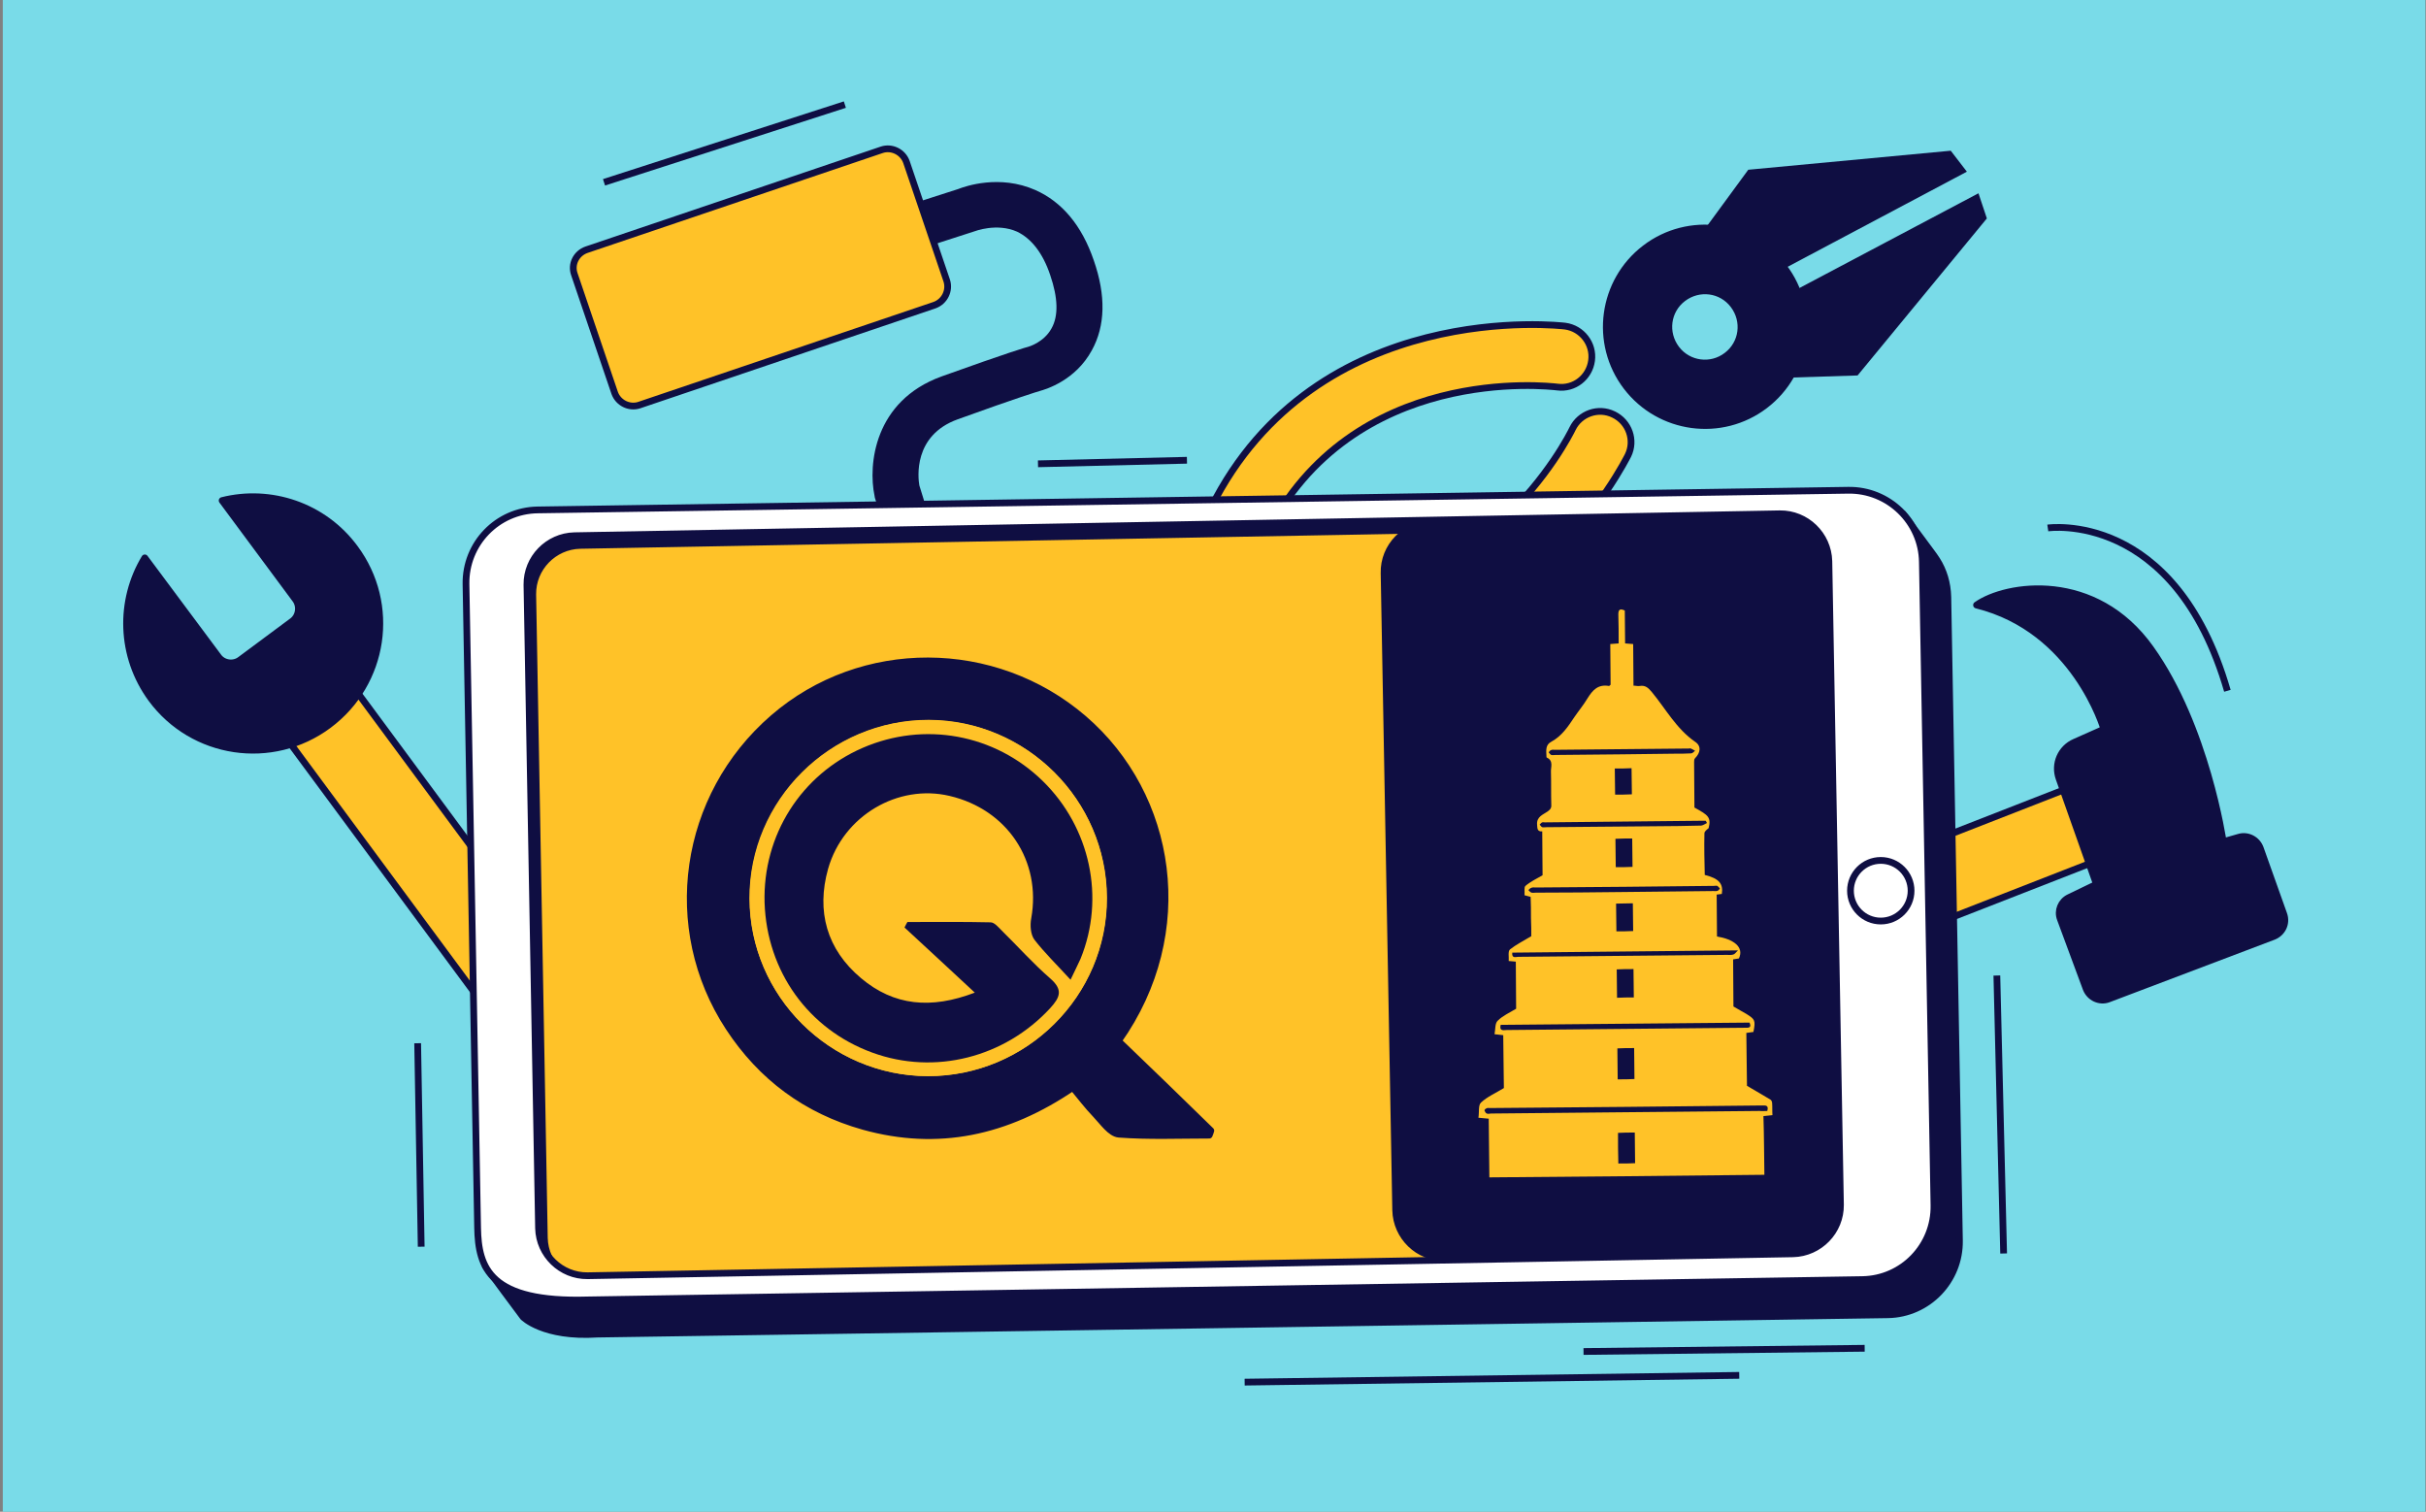
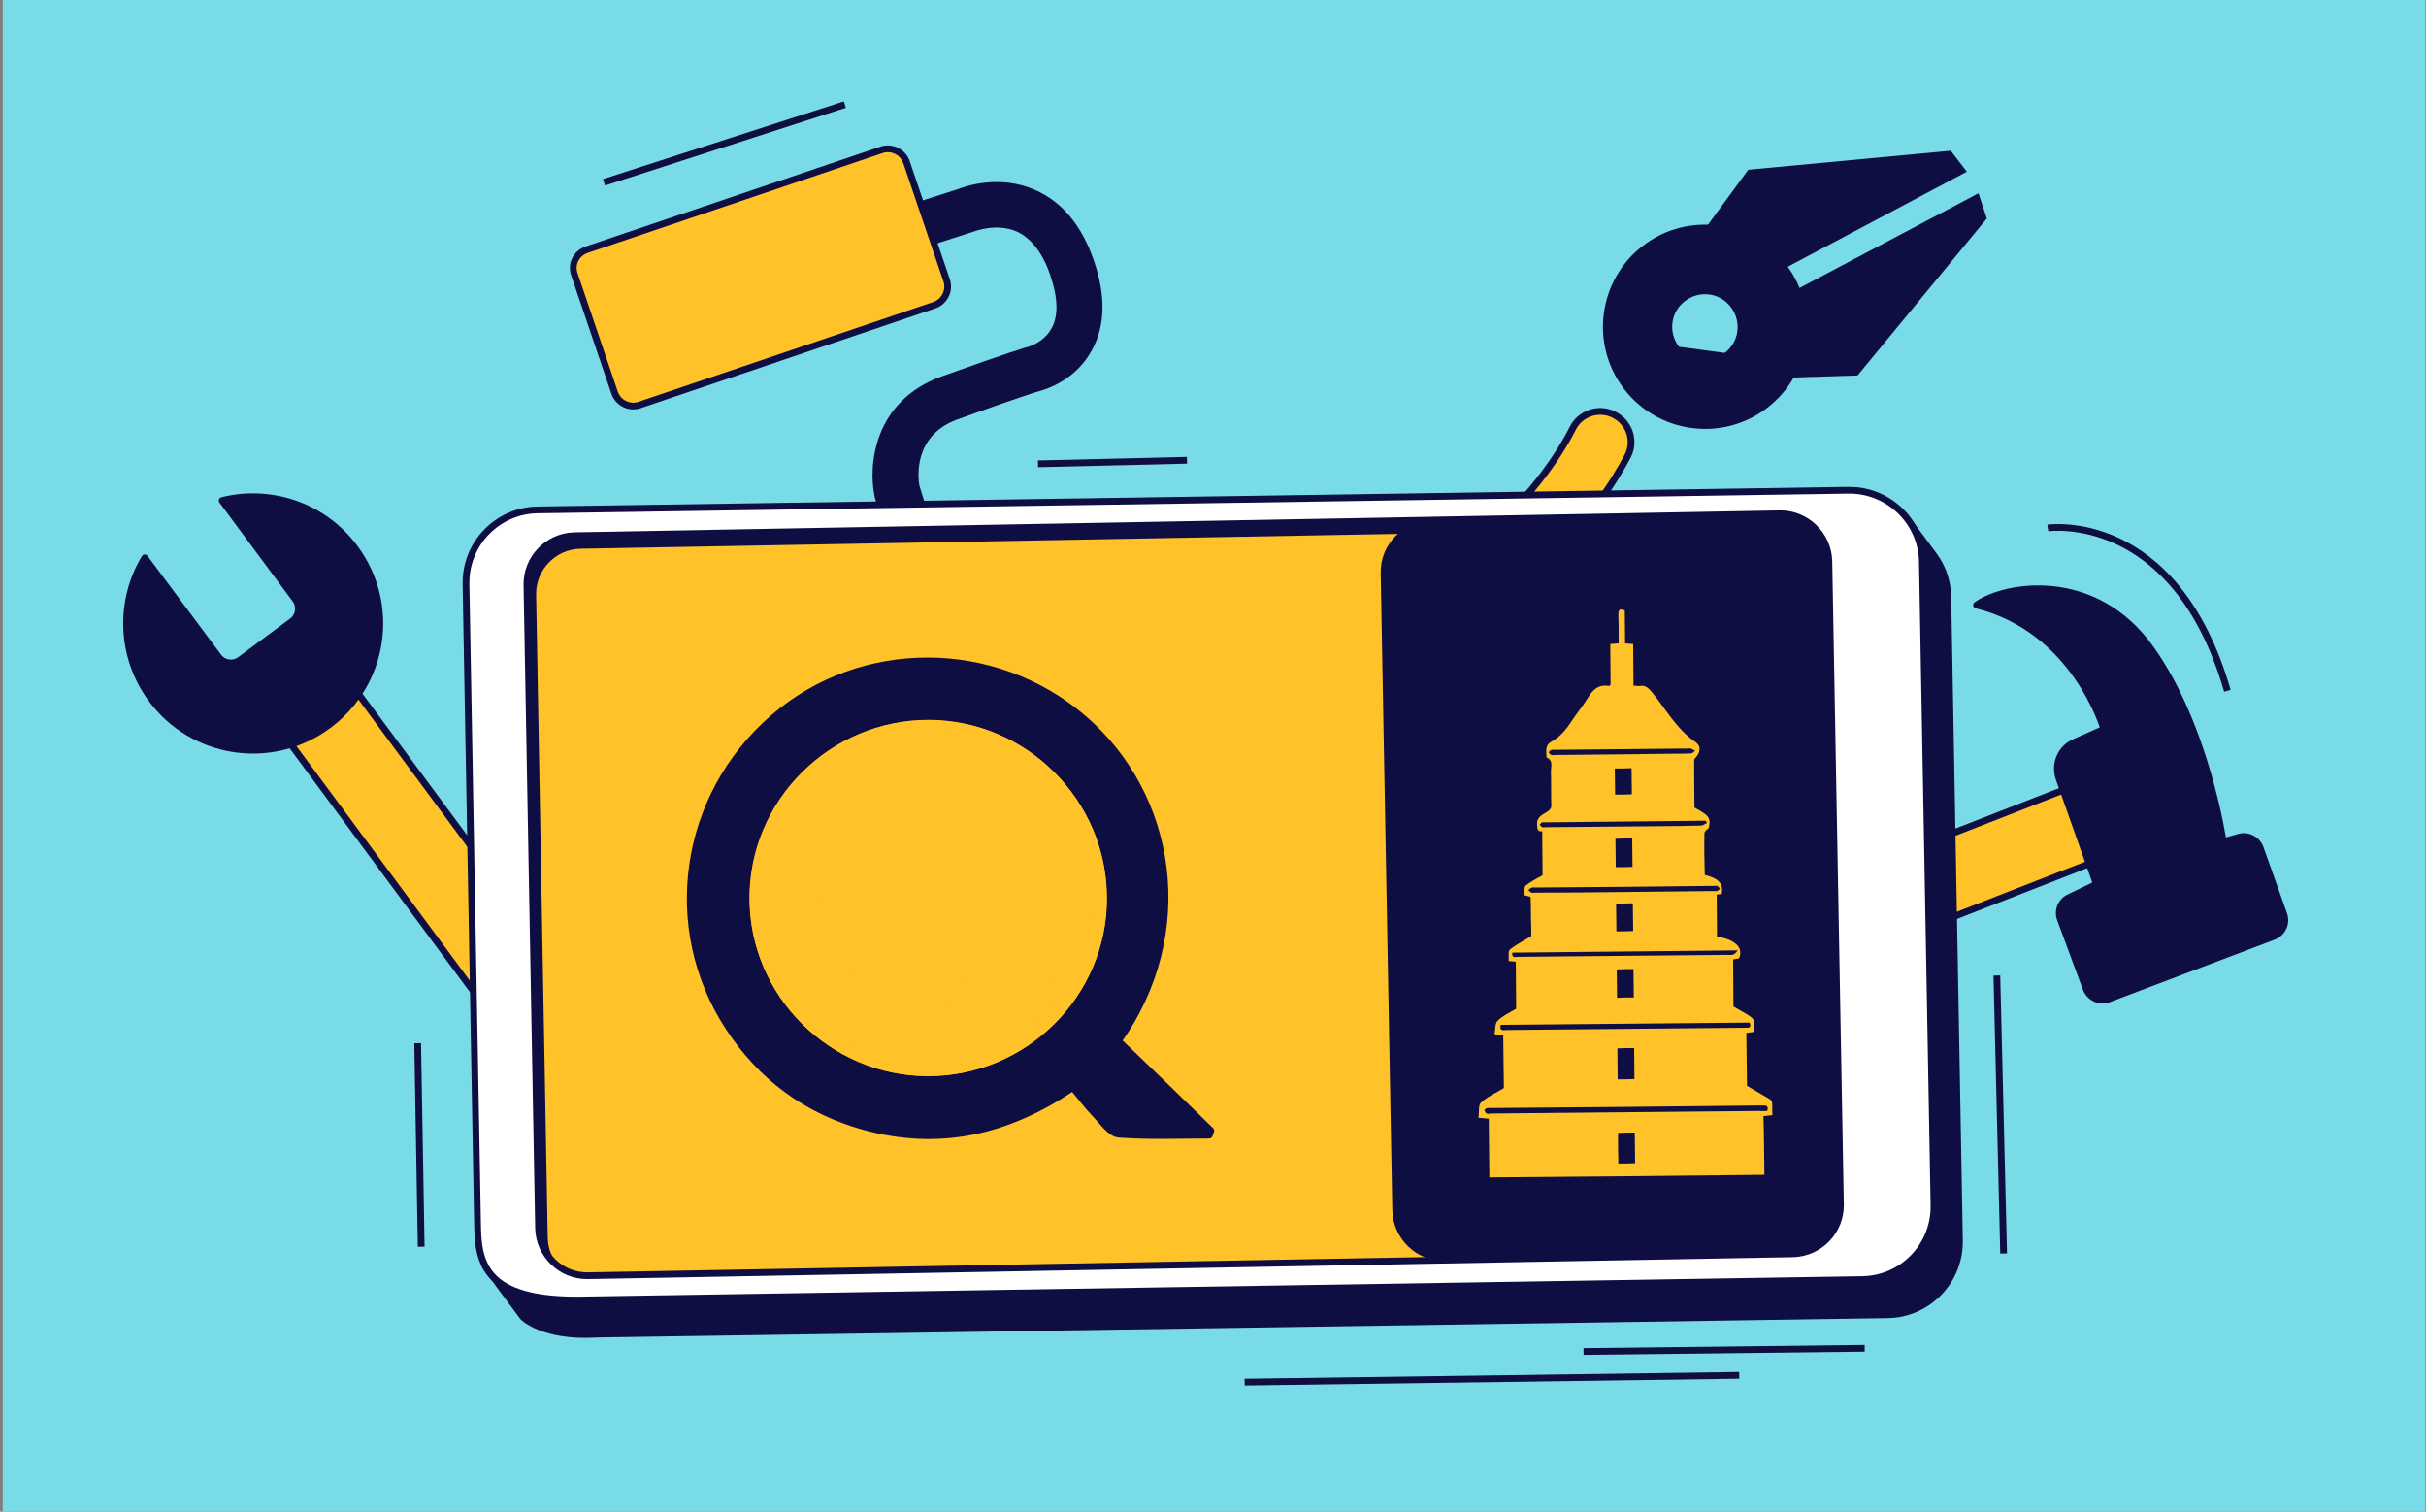
<svg xmlns="http://www.w3.org/2000/svg" width="719" height="448" viewBox="0 0 719 448" fill="none">
  <rect x="0" y="0" width="719" height="448" fill="#808080" stroke="none" />
  <g clip-path="url(#clip0_11298_6213)">
    <rect width="718" height="448" transform="translate(0.828)" fill="#79DBE8" />
    <path d="M123.781 309.164L124.832 369.46" stroke="#0F0E42" stroke-width="2" stroke-miterlimit="10" />
    <path d="M469.312 400.514L552.637 399.559" stroke="#0F0E42" stroke-width="2" stroke-miterlimit="10" />
    <path d="M515.464 407.588L368.881 409.595" stroke="#0F0E42" stroke-width="2" stroke-miterlimit="10" />
    <path d="M591.814 289.098L593.821 371.467" stroke="#0F0E42" stroke-width="2" stroke-miterlimit="10" />
    <path d="M179.014 54.029L250.394 31" stroke="#0F0E42" stroke-width="2" stroke-miterlimit="10" />
    <path d="M606.912 156.463C606.912 156.463 644.561 150.92 660.137 204.718" stroke="#0F0E42" stroke-width="2" stroke-miterlimit="10" />
    <path d="M307.633 137.45L351.78 136.398" stroke="#0F0E42" stroke-width="2" stroke-miterlimit="10" />
    <path d="M190.051 319.004L169.982 333.871L80.417 212.729L100.486 197.862L190.051 319.004Z" fill="#FFC228" stroke="#0F0E42" stroke-width="2" stroke-miterlimit="10" stroke-linecap="round" stroke-linejoin="round" />
    <path d="M65.835 148.34L87.518 177.594C89.076 179.642 88.623 182.667 86.565 184.13L71.227 195.526C69.18 197.084 66.154 196.631 64.691 194.574L42.913 165.329C35.291 177.939 35.567 194.435 44.86 207.11C57.165 223.794 80.684 227.303 97.359 214.903C114.033 202.503 117.551 179.079 105.151 162.405C95.868 149.825 80.159 144.735 65.835 148.34Z" fill="#0F0E42" stroke="#0F0E42" stroke-width="2" stroke-miterlimit="10" stroke-linecap="round" stroke-linejoin="round" />
    <path d="M510.024 273.744L518.432 295.287L636.561 249.182L628.153 227.639L510.024 273.744Z" fill="#FFC228" stroke="#0F0E42" stroke-width="2" stroke-miterlimit="10" stroke-linecap="round" stroke-linejoin="round" />
    <path d="M618.28 293.015L610.636 272.375C609.68 269.891 610.827 267.119 613.216 265.973L621.338 262.055L610.253 230.713C608.724 226.413 610.731 221.73 614.936 219.915L623.536 216.093C623.536 216.093 615.031 186.566 585.791 179.304C594.582 173.092 620.956 169.079 637.391 192.204C653.922 215.328 658.891 249.442 658.891 249.442L663.573 248.104C666.153 247.339 668.925 248.773 669.88 251.353L676.856 270.942C677.811 273.617 676.474 276.484 673.798 277.535L624.873 296.073C622.293 297.028 619.331 295.691 618.28 293.015Z" fill="#0F0E42" stroke="#0F0E42" stroke-width="2" stroke-miterlimit="10" stroke-linecap="round" stroke-linejoin="round" />
    <path d="M523.682 82.315L582.927 50.877L578.149 44.666L518.14 50.304L503.711 69.988L523.682 82.315Z" fill="#0F0E42" />
    <path d="M527.122 88.622L586.366 57.279L588.851 64.733L550.533 111.268L526.166 112.033L527.122 88.622Z" fill="#0F0E42" />
-     <path d="M529.414 78.493C519.286 65.211 500.27 62.631 486.988 72.76C473.705 82.889 471.125 101.905 481.254 115.187C491.383 128.469 510.399 131.049 523.681 120.92C536.963 110.791 539.543 91.776 529.414 78.493ZM497.594 102.765C494.345 98.465 495.11 92.445 499.41 89.196C503.71 85.947 509.73 86.711 512.979 91.011C516.228 95.311 515.463 101.331 511.163 104.58C506.959 107.829 500.843 107.065 497.594 102.765Z" fill="#0F0E42" />
-     <path d="M360.185 160.668C357.796 157.993 357.127 153.979 358.847 150.539C390.19 87.855 463.099 96.55 463.863 96.646C468.832 97.315 472.368 101.901 471.699 106.87C471.03 111.839 466.539 115.375 461.57 114.706C459.086 114.419 400.701 107.635 375.187 158.661C372.99 163.153 367.447 164.968 362.956 162.77C361.81 162.197 360.95 161.528 360.185 160.668Z" fill="#FFC228" stroke="#0F0E42" stroke-width="2" stroke-miterlimit="10" stroke-linecap="round" stroke-linejoin="round" />
+     <path d="M529.414 78.493C519.286 65.211 500.27 62.631 486.988 72.76C473.705 82.889 471.125 101.905 481.254 115.187C491.383 128.469 510.399 131.049 523.681 120.92C536.963 110.791 539.543 91.776 529.414 78.493ZM497.594 102.765C494.345 98.465 495.11 92.445 499.41 89.196C503.71 85.947 509.73 86.711 512.979 91.011C516.228 95.311 515.463 101.331 511.163 104.58Z" fill="#0F0E42" />
    <path d="M372.321 187.041C373.276 190.481 376.238 193.252 380.061 193.634C449.721 201.565 482.114 135.632 482.496 134.963C484.694 130.472 482.783 125.025 478.196 122.827C473.705 120.63 468.259 122.541 466.061 127.032C465.01 129.23 438.732 181.881 382.067 175.479C377.098 174.905 372.607 178.536 372.034 183.505C371.938 184.843 372.034 185.99 372.321 187.041Z" fill="#FFC228" stroke="#0F0E42" stroke-width="2" stroke-miterlimit="10" stroke-linecap="round" stroke-linejoin="round" />
    <path d="M309.065 307.73L321.965 303.813L272.467 143.852C272.085 141.654 270.556 129.041 283.838 124.263C301.803 117.765 307.536 116.045 308.205 115.854C309.925 115.376 318.716 112.796 323.59 103.814C327.603 96.552 327.794 87.57 324.163 77.154C320.627 66.834 314.799 59.858 306.867 56.323C296.261 51.641 286.132 55.176 283.934 56.036L260.714 63.489L264.823 76.294L288.807 68.554C288.807 68.554 295.401 65.974 301.421 68.65C305.625 70.656 309.065 74.956 311.263 81.55C313.556 88.239 313.747 93.59 311.645 97.316C309.352 101.521 304.765 102.763 304.765 102.763C304.287 102.859 299.032 104.387 279.061 111.554C258.994 118.816 257.274 137.832 259.185 146.91L259.281 147.483L309.065 307.73Z" fill="#0F0E42" />
    <path d="M170.222 81.262L182.167 116.427C183.218 119.389 186.467 121.013 189.429 120.058L276.958 90.435C279.92 89.384 281.545 86.135 280.589 83.173L268.645 48.008C267.594 45.046 264.345 43.422 261.382 44.377L173.853 74C170.796 75.051 169.171 78.3 170.222 81.262Z" fill="#FFC228" stroke="#0F0E42" stroke-width="2" stroke-miterlimit="10" stroke-linecap="round" stroke-linejoin="round" />
    <path d="M574.035 165.928C573.462 165.068 572.889 164.208 572.22 163.348L564.002 152.264C564.002 152.264 537.246 155.13 534.858 155.226L177.574 161.724C165.63 161.915 156.17 171.853 156.361 183.702L159.801 374.431C159.801 374.813 159.801 375.196 159.896 375.578L143.27 366.787L143.843 375.196C144.13 375.673 154.736 389.911 155.023 390.293C155.023 390.293 160.947 396.409 177.096 395.358L559.511 389.624C571.455 389.433 580.915 379.496 580.724 367.647L577.284 176.917C577.189 172.808 576.042 169.082 574.035 165.928Z" fill="#0F0E42" stroke="#0F0E42" stroke-width="2" stroke-miterlimit="10" stroke-linecap="round" stroke-linejoin="round" />
    <path d="M545.561 166.117L549.001 356.847C549.192 366.785 541.261 374.907 531.419 375.098L174.231 381.691C164.293 381.883 145.468 373.76 145.277 363.918L152.444 173.38C152.253 163.442 149.482 155.128 159.324 154.937L527.214 148.631C537.248 148.344 545.37 156.18 545.561 166.117Z" fill="#FFC228" />
    <path d="M544.51 167.168L547.95 355.987C548.141 364.396 541.357 371.371 532.948 371.562L428.219 373.665C419.81 373.856 412.834 367.071 412.643 358.662L409.203 169.844C409.012 161.435 415.797 154.459 424.205 154.268L528.935 152.166C537.439 151.975 544.415 158.664 544.51 167.168Z" fill="#0F0E42" />
    <path d="M161.331 366.88C161.522 374.715 168.02 381.022 175.856 380.927L533.139 374.429C540.975 374.238 547.281 367.74 547.186 359.904L543.746 169.175C543.555 161.339 537.057 155.033 529.221 155.128L171.938 161.626C164.102 161.817 157.795 168.315 157.891 176.15L161.331 366.88ZM550.912 168.888L554.352 359.618C554.543 371.562 545.083 381.404 533.139 381.595L175.856 388.093C163.911 388.284 143.367 378.633 143.175 366.689L139.831 175.959C139.64 164.015 149.1 154.173 161.044 153.981L528.935 147.675C540.879 147.484 550.721 156.944 550.912 168.888Z" fill="#0F0E42" stroke="#0F0E42" stroke-width="2" stroke-miterlimit="10" stroke-linecap="round" stroke-linejoin="round" />
    <path d="M159.61 364.013C159.801 371.849 166.299 378.156 174.135 378.06L531.418 371.562C539.254 371.371 545.561 364.873 545.465 357.038L542.025 166.308C541.834 158.473 535.336 152.166 527.5 152.262L170.217 158.759C162.381 158.951 156.075 165.448 156.17 173.284L159.61 364.013ZM569.736 166.499L573.176 357.229C573.367 369.173 563.907 379.016 551.963 379.207L174.23 385.227C145.181 386.087 141.741 375.767 141.55 363.822L138.11 173.093C137.919 161.148 147.379 151.306 159.324 151.115L547.758 145.286C559.703 145.095 569.545 154.651 569.736 166.499Z" fill="white" stroke="#0F0E42" stroke-width="2" stroke-miterlimit="10" stroke-linecap="round" stroke-linejoin="round" />
-     <path d="M557.41 272.949C562.371 272.949 566.392 268.927 566.392 263.967C566.392 259.006 562.371 254.984 557.41 254.984C552.449 254.984 548.428 259.006 548.428 263.967C548.428 268.927 552.449 272.949 557.41 272.949Z" stroke="#0F0E42" stroke-width="2" stroke-miterlimit="10" stroke-linecap="round" stroke-linejoin="round" />
    <path d="M331.426 308.498C354.168 276.391 347.671 235.78 321.106 212.942C294.733 190.295 255.364 190.104 229.181 212.751C202.33 235.971 196.692 275.054 215.995 304.485C225.646 319.2 238.928 329.043 255.937 333.82C277.915 339.936 298.268 335.636 317.953 322.258C320.246 325.029 322.348 327.8 324.737 330.285C326.839 332.483 329.133 335.923 331.617 336.114C340.504 336.783 349.486 336.4 358.373 336.4C358.564 335.923 358.755 335.445 358.851 335.063C349.773 326.176 340.695 317.385 331.426 308.498Z" fill="#FFC228" stroke="#0F0E42" stroke-width="2" stroke-miterlimit="10" stroke-linecap="round" stroke-linejoin="round" />
    <path d="M331.426 308.496C340.695 317.383 349.773 326.174 358.851 334.965C358.659 335.443 358.468 335.921 358.373 336.303C349.486 336.303 340.504 336.685 331.617 336.016C329.228 335.825 326.839 332.385 324.737 330.187C322.348 327.703 320.246 324.932 317.953 322.161C298.268 335.538 278.01 339.838 255.937 333.723C239.024 329.041 225.646 319.103 215.995 304.387C196.692 274.86 202.33 235.874 229.181 212.653C255.364 190.007 294.733 190.198 321.106 212.845C347.671 235.778 354.168 276.485 331.426 308.496ZM274.953 318.912C304.193 319.007 328.177 295.118 328.082 266.069C327.986 237.116 304.193 213.513 275.335 213.418C246.095 213.322 222.206 237.211 222.206 266.356C222.206 295.118 245.904 318.816 274.953 318.912Z" fill="#0F0E42" />
    <path d="M274.954 318.911C246.001 318.816 222.207 295.214 222.112 266.26C222.016 237.116 246.001 213.322 275.241 213.322C304.194 213.418 327.892 237.02 327.988 265.974C328.179 295.118 304.194 318.911 274.954 318.911ZM317.285 290.34C318.814 287.187 319.674 285.658 320.343 284.034C327.701 265.974 323.21 245.047 309.163 231.382C294.925 217.527 273.903 213.609 255.747 221.54C237.496 229.471 226.125 247.436 226.698 267.407C227.272 287.76 239.694 304.96 258.614 311.84C277.152 318.625 297.983 313.274 311.361 298.654C314.323 295.405 315.183 293.207 311.361 289.863C306.296 285.467 301.805 280.402 297.027 275.72C295.976 274.765 294.83 273.236 293.683 273.236C285.465 273.045 277.247 273.14 269.03 273.14C268.743 273.714 268.456 274.287 268.17 274.765C274.858 280.976 281.547 287.187 289.001 294.067C276.005 299.036 265.016 297.985 255.27 289.767C245.141 281.167 241.987 269.987 245.523 257.374C249.918 241.607 266.258 232.051 281.547 235.778C298.652 239.887 308.781 255.176 305.723 272.089C305.341 274.096 305.532 276.867 306.679 278.396C309.45 282.409 313.081 285.754 317.285 290.34Z" fill="#FFC228" />
-     <path d="M317.283 290.342C313.079 285.755 309.543 282.315 306.581 278.493C305.434 276.964 305.243 274.193 305.625 272.186C308.683 255.177 298.554 239.888 281.45 235.875C266.161 232.244 249.916 241.704 245.425 257.471C241.89 270.084 245.043 281.36 255.172 289.864C264.919 298.082 275.908 299.133 288.903 294.164C281.545 287.284 274.761 281.073 268.072 274.862C268.359 274.289 268.645 273.715 268.932 273.237C277.15 273.237 285.368 273.142 293.585 273.333C294.732 273.333 295.974 274.862 296.93 275.817C301.708 280.5 306.199 285.564 311.263 289.96C315.086 293.304 314.226 295.502 311.263 298.751C297.79 313.371 277.054 318.722 258.516 311.938C239.596 305.057 227.27 287.857 226.601 267.504C226.027 247.533 237.399 229.568 255.65 221.637C273.901 213.706 294.828 217.528 309.066 231.479C323.112 245.24 327.603 266.071 320.246 284.131C319.577 285.66 318.717 287.284 317.283 290.342Z" fill="#0F0E42" />
    <path d="M522.918 348.149C495.78 348.436 468.642 348.723 441.409 348.914C441.313 343.181 441.313 337.352 441.218 331.523C440.071 331.427 439.307 331.332 438.16 331.236C438.447 329.612 438.065 327.509 438.925 326.745C440.74 325.025 443.225 323.974 445.709 322.445C445.614 317.572 445.613 312.125 445.518 306.774C444.658 306.678 443.989 306.583 442.938 306.487C443.225 305.054 443.034 303.238 443.894 302.474C445.327 301.04 447.429 300.085 449.34 298.938C449.34 294.447 449.245 289.669 449.245 284.987C448.576 284.891 448.002 284.891 447.142 284.796C447.238 283.554 446.856 281.929 447.525 281.356C449.34 279.923 451.442 278.871 453.831 277.438C453.831 276.005 453.831 273.998 453.736 271.991C453.736 269.889 453.736 267.787 453.64 265.78C452.971 265.589 452.398 265.494 451.825 265.303C451.92 264.251 451.634 262.914 452.111 262.531C453.545 261.289 455.36 260.429 457.176 259.378C457.176 255.269 457.08 250.969 457.08 246.382C455.551 246.478 455.647 245.522 455.551 244.376C455.36 241.987 457.367 241.414 458.705 240.458C459.66 239.789 459.851 239.216 459.756 238.26C459.66 235.107 459.756 231.954 459.66 228.8C459.565 227.367 460.52 225.456 458.418 224.5C458.322 224.5 458.322 224.118 458.322 224.022C458.227 222.398 458.036 220.678 459.756 219.818C462.909 218.098 464.725 215.327 466.636 212.46C467.878 210.645 469.311 208.925 470.458 207.013C471.987 204.529 473.611 202.713 476.86 203.287C476.956 203.287 477.051 203.191 477.338 202.905C477.338 198.987 477.243 194.973 477.243 190.864C478.103 190.769 478.867 190.769 479.727 190.673C479.727 187.711 479.727 184.94 479.631 182.073C479.631 180.64 480.109 180.258 481.543 180.927C481.543 184.176 481.638 187.424 481.638 190.673C482.498 190.769 483.167 190.769 484.027 190.864C484.027 194.973 484.123 198.987 484.123 203.191C484.791 203.191 485.365 203.382 485.938 203.287C487.658 203 488.518 203.86 489.569 205.102C493.678 210.071 496.831 215.996 502.374 219.818C504.285 221.06 503.998 223.067 502.374 224.691C502.087 224.978 502.087 225.456 502.087 225.838C502.087 230.329 502.183 234.82 502.183 239.311C506.1 241.509 507.247 242.082 506.387 245.427C505.814 245.905 505.145 246.382 505.145 246.956C505.049 251.065 505.145 255.174 505.24 259.282C509.445 260.334 510.783 261.862 510.305 264.92C509.827 265.016 509.254 265.016 508.776 265.111C508.776 269.411 508.872 273.52 508.872 277.534C513.649 278.298 516.994 280.591 515.369 284.031C514.796 284.127 514.223 284.223 513.649 284.318C513.649 289.191 513.745 293.874 513.745 298.269C515.178 299.129 516.42 299.798 517.567 300.467C520.147 302.092 520.338 302.378 519.669 305.818C519 305.914 518.332 306.009 517.567 306.105C517.663 311.647 517.663 316.998 517.758 321.776C520.338 323.305 522.536 324.547 524.734 325.885C525.02 326.076 525.212 326.554 525.212 326.936C525.307 328.083 525.212 329.229 525.307 330.472C524.352 330.567 523.587 330.663 522.632 330.758C522.823 336.587 522.823 342.321 522.918 348.149ZM523.778 329.229C524.256 327.509 523.3 327.605 522.345 327.605C495.398 327.892 468.451 328.178 441.505 328.369C441.218 328.369 440.836 328.274 440.549 328.465C440.262 328.56 439.88 328.943 439.976 329.134C440.071 329.421 440.358 329.898 440.645 329.994C441.027 330.185 441.505 329.994 441.887 329.994C468.451 329.707 495.016 329.516 521.58 329.229C522.249 329.325 522.918 329.229 523.778 329.229ZM444.754 303.716C444.276 305.723 445.709 305.245 446.569 305.245C469.98 305.054 493.487 304.767 516.898 304.576C517.185 304.576 517.376 304.576 517.663 304.576C518.905 304.576 518.905 304.003 518.523 303.047C493.965 303.238 469.407 303.525 444.754 303.716ZM515.083 281.643C492.34 281.834 470.267 282.12 448.194 282.311C448.002 284.127 449.245 283.554 450.009 283.554C470.649 283.363 491.194 283.171 511.834 282.98C512.407 282.98 513.076 283.076 513.649 282.885C514.127 282.789 514.414 282.311 515.083 281.643ZM481.16 264.347C490.047 264.251 498.934 264.156 507.82 264.06C508.298 264.06 508.68 264.156 509.063 263.965C509.349 263.869 509.54 263.583 509.732 263.296C509.445 263.009 509.254 262.723 508.967 262.531C508.68 262.436 508.203 262.531 507.916 262.531C490.334 262.723 472.751 262.914 455.265 263.009C454.787 263.009 454.214 262.914 453.831 263.105C453.545 263.2 453.258 263.487 452.971 263.774C453.258 264.06 453.545 264.442 453.927 264.538C454.309 264.634 454.787 264.538 455.169 264.538C463.769 264.538 472.465 264.442 481.16 264.347ZM505.909 243.898C505.814 243.707 505.623 243.42 505.527 243.229C505.24 243.229 504.954 243.229 504.667 243.229C489.091 243.42 473.42 243.516 457.845 243.707C457.558 243.707 457.271 243.611 457.08 243.707C456.794 243.802 456.602 244.089 456.316 244.376C456.602 244.662 456.794 245.045 457.08 245.14C457.462 245.236 457.94 245.14 458.322 245.14C469.216 245.045 480.014 244.949 490.907 244.854C495.303 244.854 499.794 244.758 504.189 244.662C504.858 244.567 505.431 244.089 505.909 243.898ZM480.778 223.545C486.034 223.449 491.385 223.449 496.64 223.353C498.169 223.353 499.698 223.353 501.227 223.258C501.609 223.258 501.991 222.78 502.374 222.493C501.991 222.302 501.609 222.016 501.131 221.825C500.94 221.729 500.749 221.825 500.558 221.825C487.276 221.92 474.089 222.111 460.807 222.207C460.425 222.207 460.042 222.111 459.66 222.302C459.374 222.398 459.182 222.685 458.991 222.971C459.278 223.258 459.469 223.64 459.756 223.736C460.138 223.831 460.616 223.736 460.998 223.736C467.782 223.64 474.28 223.64 480.778 223.545ZM484.409 319.769C484.409 316.52 484.314 313.558 484.314 310.596C482.594 310.596 480.969 310.596 479.345 310.692C479.345 313.845 479.44 316.807 479.44 319.865C481.16 319.865 482.785 319.865 484.409 319.769ZM479.631 344.805C481.447 344.805 482.976 344.805 484.6 344.709C484.6 341.652 484.505 338.689 484.505 335.632C482.785 335.632 481.16 335.632 479.536 335.727C479.536 338.785 479.536 341.747 479.631 344.805ZM478.771 248.58C478.771 251.447 478.867 254.218 478.867 256.989C480.587 256.989 482.116 256.989 483.836 256.894C483.836 254.027 483.74 251.351 483.74 248.485C482.116 248.485 480.491 248.485 478.771 248.58ZM484.218 295.594C484.218 292.631 484.123 289.86 484.123 287.185C482.403 287.185 480.778 287.185 479.154 287.28C479.154 290.147 479.249 292.918 479.249 295.689C480.969 295.594 482.498 295.594 484.218 295.594ZM478.962 267.787C478.962 270.558 479.058 273.234 479.058 276.005C480.778 276.005 482.403 276.005 484.027 275.909C484.027 273.138 483.931 270.463 483.931 267.691C482.211 267.691 480.587 267.787 478.962 267.787ZM478.58 227.749C478.58 230.425 478.676 233.005 478.676 235.489C480.396 235.489 482.02 235.489 483.645 235.394C483.645 232.718 483.549 230.234 483.549 227.653C481.829 227.749 480.3 227.749 478.58 227.749Z" fill="#FFC228" />
  </g>
  <defs>
    <clipPath id="clip0_11298_6213">
      <rect width="718" height="448" fill="white" transform="translate(0.828)" />
    </clipPath>
  </defs>
</svg>